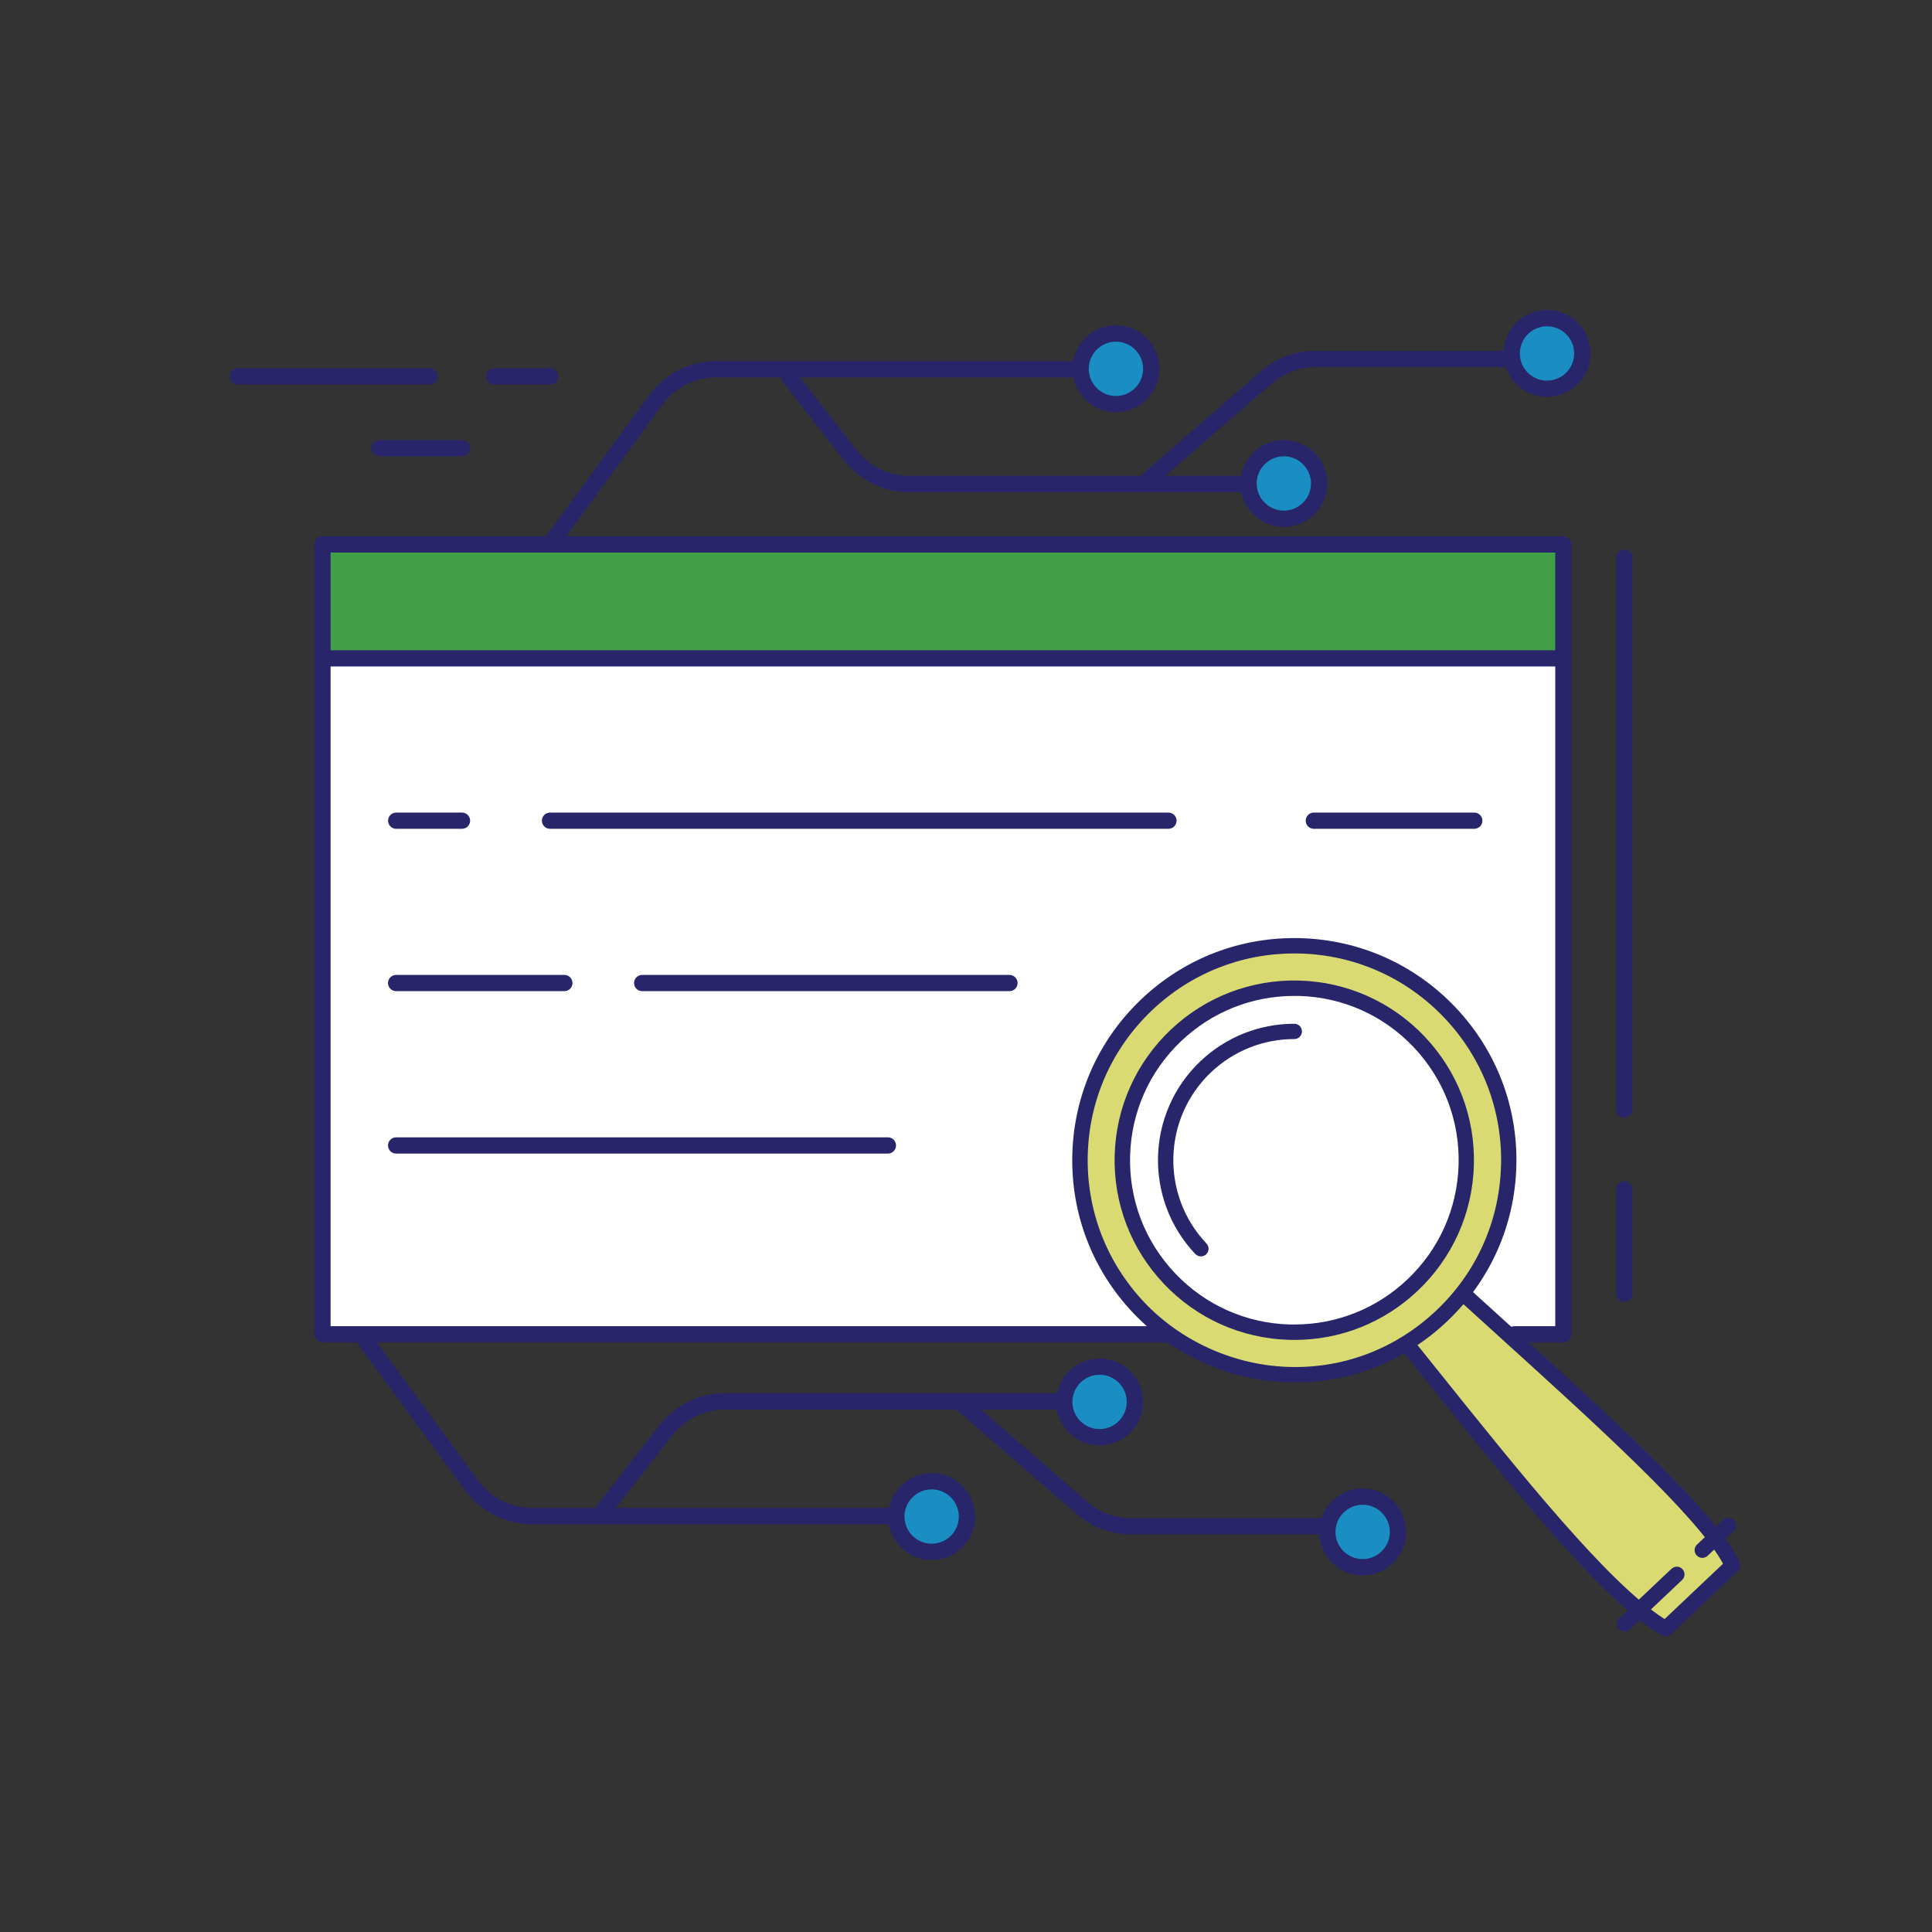
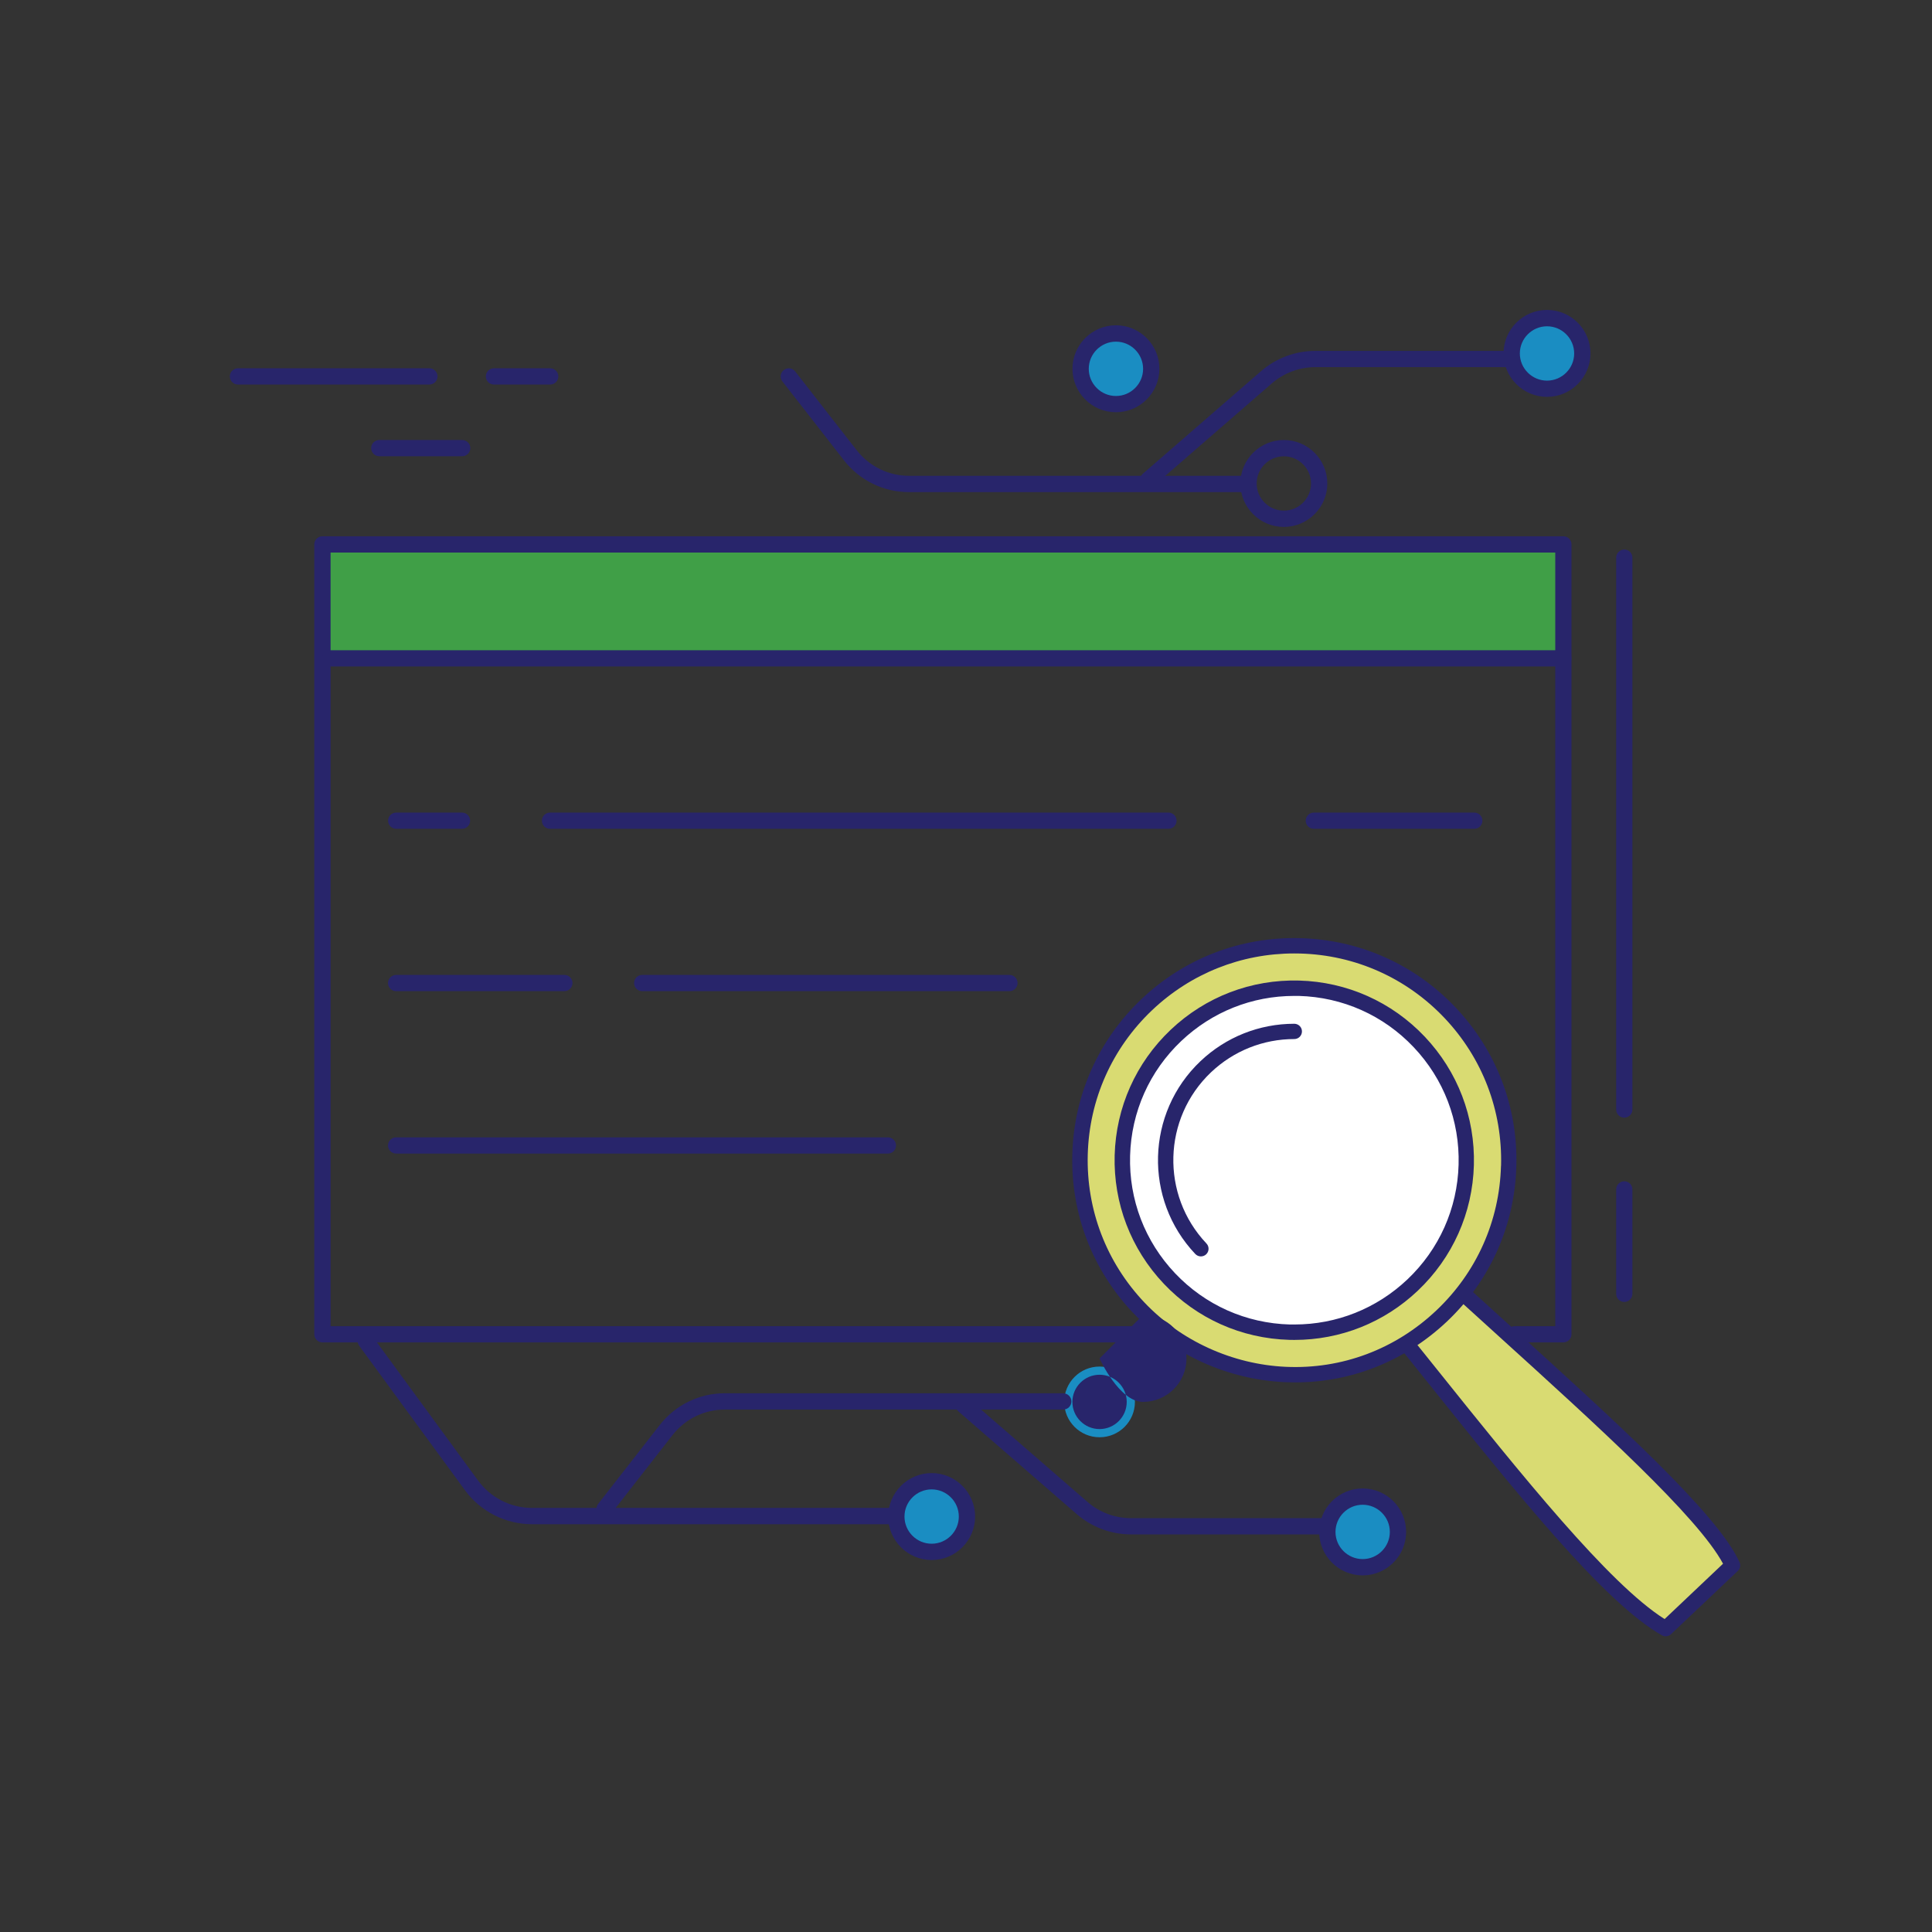
<svg xmlns="http://www.w3.org/2000/svg" id="Layer_1" data-name="Layer 1" version="1.1" viewBox="0 0 288 288">
  <rect x="0" y="0" width="288" height="288" fill="#333333" stroke="none" />
  <defs>
    <style>
      .cls-1 {
        fill: #d9db72;
      }

      .cls-1, .cls-2, .cls-3, .cls-4, .cls-5 {
        stroke-width: 0px;
      }

      .cls-2 {
        fill: #1a8dc2;
      }

      .cls-3 {
        fill: #409f47;
      }

      .cls-4 {
        fill: #28256b;
      }

      .cls-5 {
        fill: #fff;
      }
    </style>
  </defs>
  <circle class="cls-2" cx="230.61" cy="52.68" r="5.27" />
-   <circle class="cls-2" cx="191.38" cy="72.07" r="5.27" />
  <circle class="cls-2" cx="166.35" cy="54.97" r="5.27" />
  <circle class="cls-2" cx="203.13" cy="228.36" r="5.27" />
  <circle class="cls-2" cx="163.91" cy="208.98" r="5.27" />
  <circle class="cls-2" cx="138.88" cy="226.07" r="5.27" />
-   <polygon class="cls-5" points="48.06 198.9 174.03 198.9 225.77 198.9 233.05 198.9 233.05 81.15 48.06 81.15 48.06 198.9" />
  <polygon class="cls-3" points="48.06 98.09 174.03 98.09 225.77 98.09 233.05 98.09 233.05 81.15 48.06 81.15 48.06 98.09" />
  <path class="cls-1" d="M170.97,149.74c-12.81,12.14-13.36,32.37-1.22,45.18,11.56,12.21,31.72,13.97,45.18,1.22,12.81-12.14,13.36-32.37,1.22-45.18-12.14-12.81-32.37-13.36-45.18-1.22Z" />
  <g>
    <path class="cls-1" d="M218.24,192.93l-8.22,7.79c14.34,17.86,29.15,36.86,38.28,42.05l9.96-9.43c-3.54-7.87-22.8-24.72-40.02-40.41Z" />
    <line class="cls-1" x1="253.76" y1="231.08" x2="257.65" y2="227.39" />
    <line class="cls-1" x1="242.17" y1="242.05" x2="249.96" y2="234.68" />
  </g>
  <circle class="cls-5" cx="192.94" cy="172.95" r="25.64" transform="translate(-41.16 284) rotate(-67.25)" />
  <path class="cls-4" d="M219.77,121.13h-23.92c-.67,0-1.21.54-1.21,1.21s.54,1.21,1.21,1.21h23.92c.67,0,1.21-.54,1.21-1.21s-.54-1.21-1.21-1.21Z" />
  <path class="cls-4" d="M233.05,79.94H48.06c-.67,0-1.21.54-1.21,1.21v117.75c0,.67.54,1.21,1.21,1.21h125.96c.67,0,1.21-.54,1.21-1.21s-.54-1.21-1.21-1.21H49.28v-115.32h182.56v115.32h-6.07c-.67,0-1.21.54-1.21,1.21s.54,1.21,1.21,1.21h7.28c.67,0,1.21-.54,1.21-1.21v-117.75c0-.67-.54-1.21-1.21-1.21Z" />
  <path class="cls-4" d="M233.05,96.93H49.28c-.67,0-1.21.54-1.21,1.21s.54,1.21,1.21,1.21h183.76c.67,0,1.21-.54,1.21-1.21s-.54-1.21-1.21-1.21Z" />
  <path class="cls-4" d="M174.18,121.13h-92.19c-.67,0-1.21.54-1.21,1.21s.54,1.21,1.21,1.21h92.19c.67,0,1.21-.54,1.21-1.21s-.54-1.21-1.21-1.21Z" />
  <path class="cls-4" d="M68.87,121.13h-9.81c-.67,0-1.21.54-1.21,1.21s.54,1.21,1.21,1.21h9.81c.67,0,1.21-.54,1.21-1.21s-.54-1.21-1.21-1.21Z" />
  <path class="cls-4" d="M150.48,145.33h-54.75c-.67,0-1.21.54-1.21,1.21s.54,1.21,1.21,1.21h54.75c.67,0,1.21-.54,1.21-1.21s-.54-1.21-1.21-1.21Z" />
  <path class="cls-4" d="M84.13,145.33h-25.08c-.67,0-1.21.54-1.21,1.21s.54,1.21,1.21,1.21h25.08c.67,0,1.21-.54,1.21-1.21s-.54-1.21-1.21-1.21Z" />
  <path class="cls-4" d="M132.36,169.54H59.05c-.67,0-1.21.54-1.21,1.21s.54,1.21,1.21,1.21h73.31c.67,0,1.21-.54,1.21-1.21s-.54-1.21-1.21-1.21Z" />
  <g>
    <path class="cls-4" d="M193.84,139.85c-8.84-.24-17.24,2.98-23.66,9.06-6.42,6.08-10.09,14.3-10.33,23.14-.24,8.84,2.98,17.24,9.06,23.66,2.96,3.12,6.46,5.61,10.4,7.39,3.88,1.75,8.01,2.74,12.25,2.94.51.02,1.02.03,1.53.03,8.41,0,16.39-3.2,22.62-9.09,6.42-6.08,10.09-14.3,10.33-23.14.24-8.84-2.98-17.24-9.06-23.66-6.08-6.42-14.3-10.09-23.14-10.33ZM223.75,173.78c-.22,8.23-3.64,15.88-9.61,21.54-6.14,5.82-14.12,8.81-22.46,8.43-7.97-.36-15.66-3.87-21.1-9.61-5.66-5.98-8.65-13.8-8.43-22.03.22-8.23,3.64-15.88,9.61-21.54,5.77-5.46,13.26-8.44,21.17-8.44.28,0,.57,0,.86.01,8.23.22,15.88,3.64,21.54,9.61,5.66,5.98,8.65,13.8,8.43,22.03Z" />
    <path class="cls-4" d="M193.67,146.17c-7.15-.19-13.95,2.41-19.15,7.33-5.19,4.92-8.16,11.57-8.36,18.72-.19,7.15,2.41,13.95,7.33,19.15,4.92,5.19,11.57,8.16,18.72,8.36.25,0,.5.01.74.01,6.88,0,13.39-2.59,18.4-7.34,5.19-4.92,8.16-11.57,8.36-18.72.19-7.15-2.41-13.95-7.33-19.15-4.92-5.19-11.57-8.16-18.72-8.36ZM217.43,173.61c-.18,6.54-2.89,12.62-7.64,17.12-4.59,4.34-10.54,6.71-16.83,6.71-.23,0-.45,0-.68,0-6.54-.18-12.62-2.89-17.12-7.64-4.5-4.75-6.88-10.97-6.7-17.51.18-6.54,2.89-12.62,7.64-17.12,4.59-4.34,10.54-6.71,16.83-6.71.23,0,.45,0,.68,0,6.54.18,12.62,2.89,17.12,7.64,4.5,4.75,6.88,10.97,6.7,17.51Z" />
    <path class="cls-4" d="M192.94,152.61c-5.22,0-10.19,1.98-13.98,5.57-8.14,7.71-8.49,20.61-.78,28.75.23.24.53.36.83.36.28,0,.57-.1.79-.31.46-.43.48-1.16.04-1.62-6.84-7.23-6.53-18.67.69-25.52,3.37-3.19,7.77-4.95,12.41-4.95,0,0,0,0,0,0,.63,0,1.14-.51,1.14-1.14,0-.63-.51-1.14-1.15-1.14Z" />
    <g>
      <path class="cls-4" d="M225,197.53c-2.01-1.82-4.01-3.64-5.99-5.44-.47-.43-1.19-.39-1.62.08-.43.47-.39,1.19.08,1.62,1.98,1.8,3.99,3.62,5.99,5.44,14.58,13.22,29.65,26.88,33.39,33.87l-8.71,8.25c-8.29-5.22-21.33-21.49-33.95-37.24-1.1-1.37-2.19-2.74-3.29-4.1-.4-.49-1.12-.57-1.61-.18-.49.4-.57,1.12-.18,1.61,1.09,1.36,2.19,2.73,3.29,4.1,13.73,17.14,26.7,33.33,35.33,38.23.18.1.37.15.57.15.29,0,.57-.11.79-.31l9.96-9.43c.35-.33.46-.86.26-1.3-3.23-7.18-18.32-20.86-34.3-35.35Z" />
-       <path class="cls-4" d="M256.86,226.56l-3.89,3.69c-.46.43-.48,1.16-.04,1.62.23.24.53.36.83.36.28,0,.57-.1.79-.31l3.89-3.69c.46-.43.48-1.16.04-1.62-.43-.46-1.16-.48-1.62-.04Z" />
-       <path class="cls-4" d="M249.17,233.85l-7.79,7.37c-.46.43-.48,1.16-.04,1.62.23.24.53.36.83.36.28,0,.57-.1.79-.31l7.79-7.37c.46-.43.48-1.16.04-1.62-.43-.46-1.16-.48-1.62-.04Z" />
    </g>
  </g>
  <g>
-     <path class="cls-4" d="M160.93,53.84h-54.18c-3.92,0-7.64,1.89-9.96,5.05l-15.77,21.54c-.4.54-.28,1.3.26,1.7.22.16.47.23.72.23.37,0,.74-.17.98-.5l15.77-21.54c1.86-2.54,4.85-4.06,8-4.06h54.18c.67,0,1.21-.54,1.21-1.21s-.54-1.21-1.21-1.21Z" />
    <path class="cls-4" d="M185.96,70.93h-50.43c-3.07,0-5.92-1.39-7.82-3.81l-9.17-11.75c-.41-.53-1.18-.62-1.7-.21-.53.41-.62,1.18-.21,1.7l9.17,11.75c2.36,3.02,5.9,4.75,9.73,4.75h50.43c.67,0,1.21-.54,1.21-1.21s-.54-1.21-1.21-1.21Z" />
    <path class="cls-4" d="M225.34,52.31h-29.27c-2.97,0-5.85,1.07-8.09,3.02l-17.62,15.29c-.51.44-.56,1.21-.12,1.71.24.28.58.42.92.42.28,0,.57-.1.8-.3l17.62-15.29c1.8-1.56,4.11-2.43,6.5-2.43h29.27c.67,0,1.21-.54,1.21-1.21s-.54-1.21-1.21-1.21Z" />
    <path class="cls-4" d="M230.61,46.2c-3.57,0-6.48,2.91-6.48,6.48s2.91,6.48,6.48,6.48,6.48-2.91,6.48-6.48-2.91-6.48-6.48-6.48ZM230.61,56.74c-2.23,0-4.05-1.82-4.05-4.05s1.82-4.05,4.05-4.05,4.05,1.82,4.05,4.05-1.82,4.05-4.05,4.05Z" />
    <path class="cls-4" d="M191.38,65.59c-3.57,0-6.48,2.91-6.48,6.48s2.91,6.48,6.48,6.48,6.48-2.91,6.48-6.48-2.91-6.48-6.48-6.48ZM191.38,76.12c-2.23,0-4.05-1.82-4.05-4.05s1.82-4.05,4.05-4.05,4.05,1.82,4.05,4.05-1.82,4.05-4.05,4.05Z" />
    <path class="cls-4" d="M166.35,48.49c-3.57,0-6.48,2.91-6.48,6.48s2.91,6.48,6.48,6.48,6.48-2.91,6.48-6.48-2.91-6.48-6.48-6.48ZM166.35,59.03c-2.23,0-4.05-1.82-4.05-4.05s1.82-4.05,4.05-4.05,4.05,1.82,4.05,4.05-1.82,4.05-4.05,4.05Z" />
  </g>
  <g>
    <path class="cls-4" d="M133.46,224.78h-54.18c-3.15,0-6.14-1.52-8-4.06l-15.77-21.54c-.4-.54-1.16-.66-1.7-.26-.54.4-.66,1.16-.26,1.7l15.77,21.54c2.32,3.16,6.04,5.05,9.96,5.05h54.18c.67,0,1.21-.54,1.21-1.21s-.54-1.21-1.21-1.21Z" />
    <path class="cls-4" d="M158.49,207.69h-50.43c-3.83,0-7.37,1.73-9.73,4.75l-9.17,11.75c-.41.53-.32,1.29.21,1.7.22.17.49.26.75.26.36,0,.72-.16.96-.47l9.17-11.75c1.89-2.42,4.74-3.81,7.82-3.81h50.43c.67,0,1.21-.54,1.21-1.21s-.54-1.21-1.21-1.21Z" />
    <path class="cls-4" d="M197.87,226.31h-29.27c-2.39,0-4.7-.86-6.5-2.43l-17.62-15.29c-.51-.44-1.27-.39-1.71.12-.44.51-.39,1.27.12,1.71l17.62,15.29c2.25,1.95,5.12,3.02,8.09,3.02h29.27c.67,0,1.21-.54,1.21-1.21s-.54-1.21-1.21-1.21Z" />
    <path class="cls-4" d="M203.13,221.88c-3.57,0-6.48,2.91-6.48,6.48s2.91,6.48,6.48,6.48,6.48-2.91,6.48-6.48-2.91-6.48-6.48-6.48ZM203.13,232.41c-2.23,0-4.05-1.82-4.05-4.05s1.82-4.05,4.05-4.05,4.05,1.82,4.05,4.05-1.82,4.05-4.05,4.05Z" />
-     <path class="cls-4" d="M163.91,202.5c-3.57,0-6.48,2.91-6.48,6.48s2.91,6.48,6.48,6.48,6.48-2.91,6.48-6.48-2.91-6.48-6.48-6.48ZM163.91,213.03c-2.23,0-4.05-1.82-4.05-4.05s1.82-4.05,4.05-4.05,4.05,1.82,4.05,4.05-1.82,4.05-4.05,4.05Z" />
+     <path class="cls-4" d="M163.91,202.5s2.91,6.48,6.48,6.48,6.48-2.91,6.48-6.48-2.91-6.48-6.48-6.48ZM163.91,213.03c-2.23,0-4.05-1.82-4.05-4.05s1.82-4.05,4.05-4.05,4.05,1.82,4.05,4.05-1.82,4.05-4.05,4.05Z" />
    <path class="cls-4" d="M138.88,219.59c-3.57,0-6.48,2.91-6.48,6.48s2.91,6.48,6.48,6.48,6.48-2.91,6.48-6.48-2.91-6.48-6.48-6.48ZM138.88,230.12c-2.23,0-4.05-1.82-4.05-4.05s1.82-4.05,4.05-4.05,4.05,1.82,4.05,4.05-1.82,4.05-4.05,4.05Z" />
  </g>
  <path class="cls-4" d="M68.9,65.59h-12.36c-.67,0-1.21.54-1.21,1.21s.54,1.21,1.21,1.21h12.36c.67,0,1.21-.54,1.21-1.21s-.54-1.21-1.21-1.21Z" />
  <path class="cls-4" d="M64.01,54.9h-28.54c-.67,0-1.21.54-1.21,1.21s.54,1.21,1.21,1.21h28.54c.67,0,1.21-.54,1.21-1.21s-.54-1.21-1.21-1.21Z" />
  <path class="cls-4" d="M82.02,54.9h-8.39c-.67,0-1.21.54-1.21,1.21s.54,1.21,1.21,1.21h8.39c.67,0,1.21-.54,1.21-1.21s-.54-1.21-1.21-1.21Z" />
  <path class="cls-4" d="M242.13,81.92c-.67,0-1.21.54-1.21,1.21v82.27c0,.67.54,1.21,1.21,1.21s1.21-.54,1.21-1.21v-82.27c0-.67-.54-1.21-1.21-1.21Z" />
  <path class="cls-4" d="M242.13,176.09c-.67,0-1.21.54-1.21,1.21v15.57c0,.67.54,1.21,1.21,1.21s1.21-.54,1.21-1.21v-15.57c0-.67-.54-1.21-1.21-1.21Z" />
</svg>